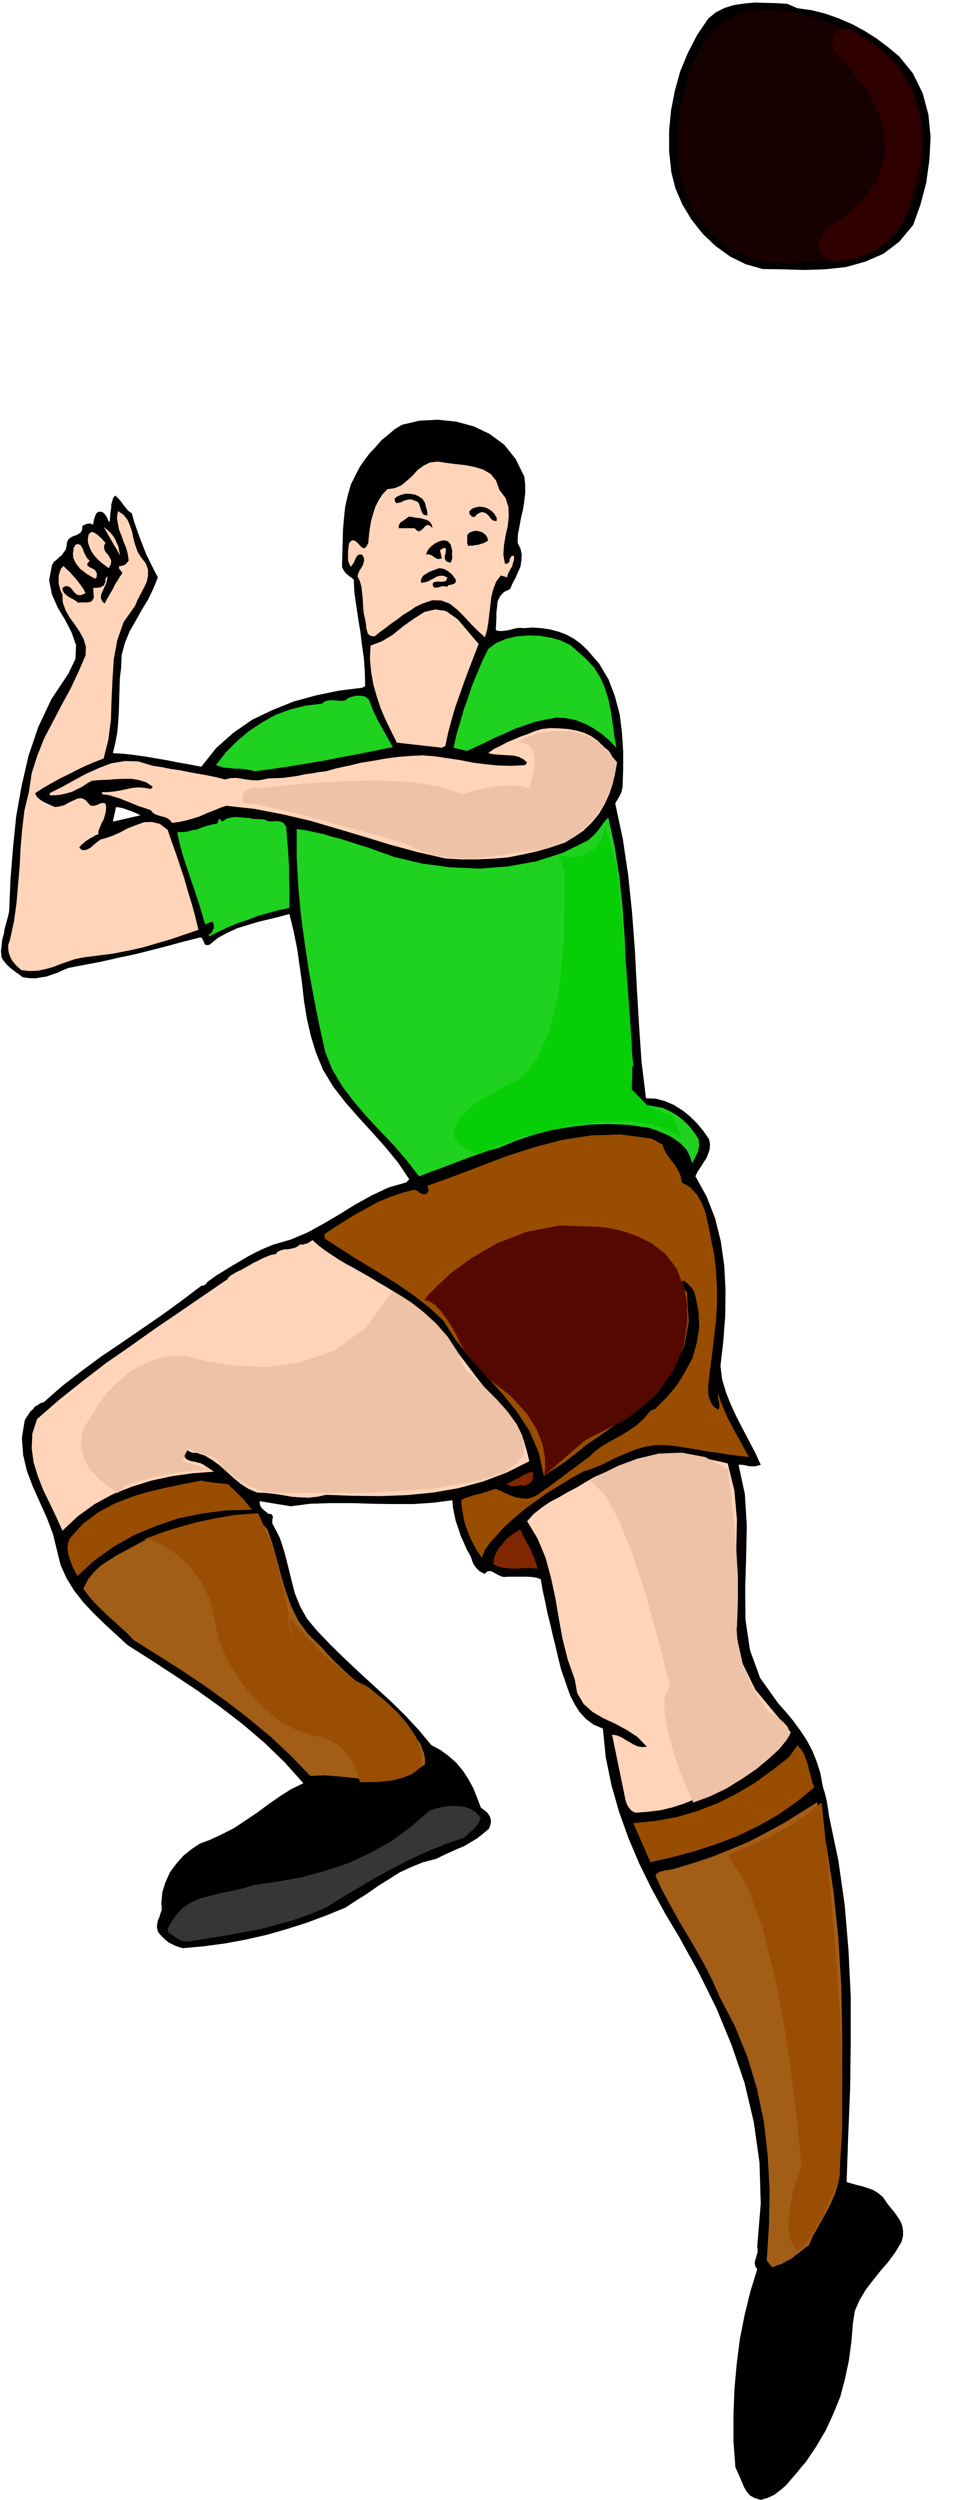
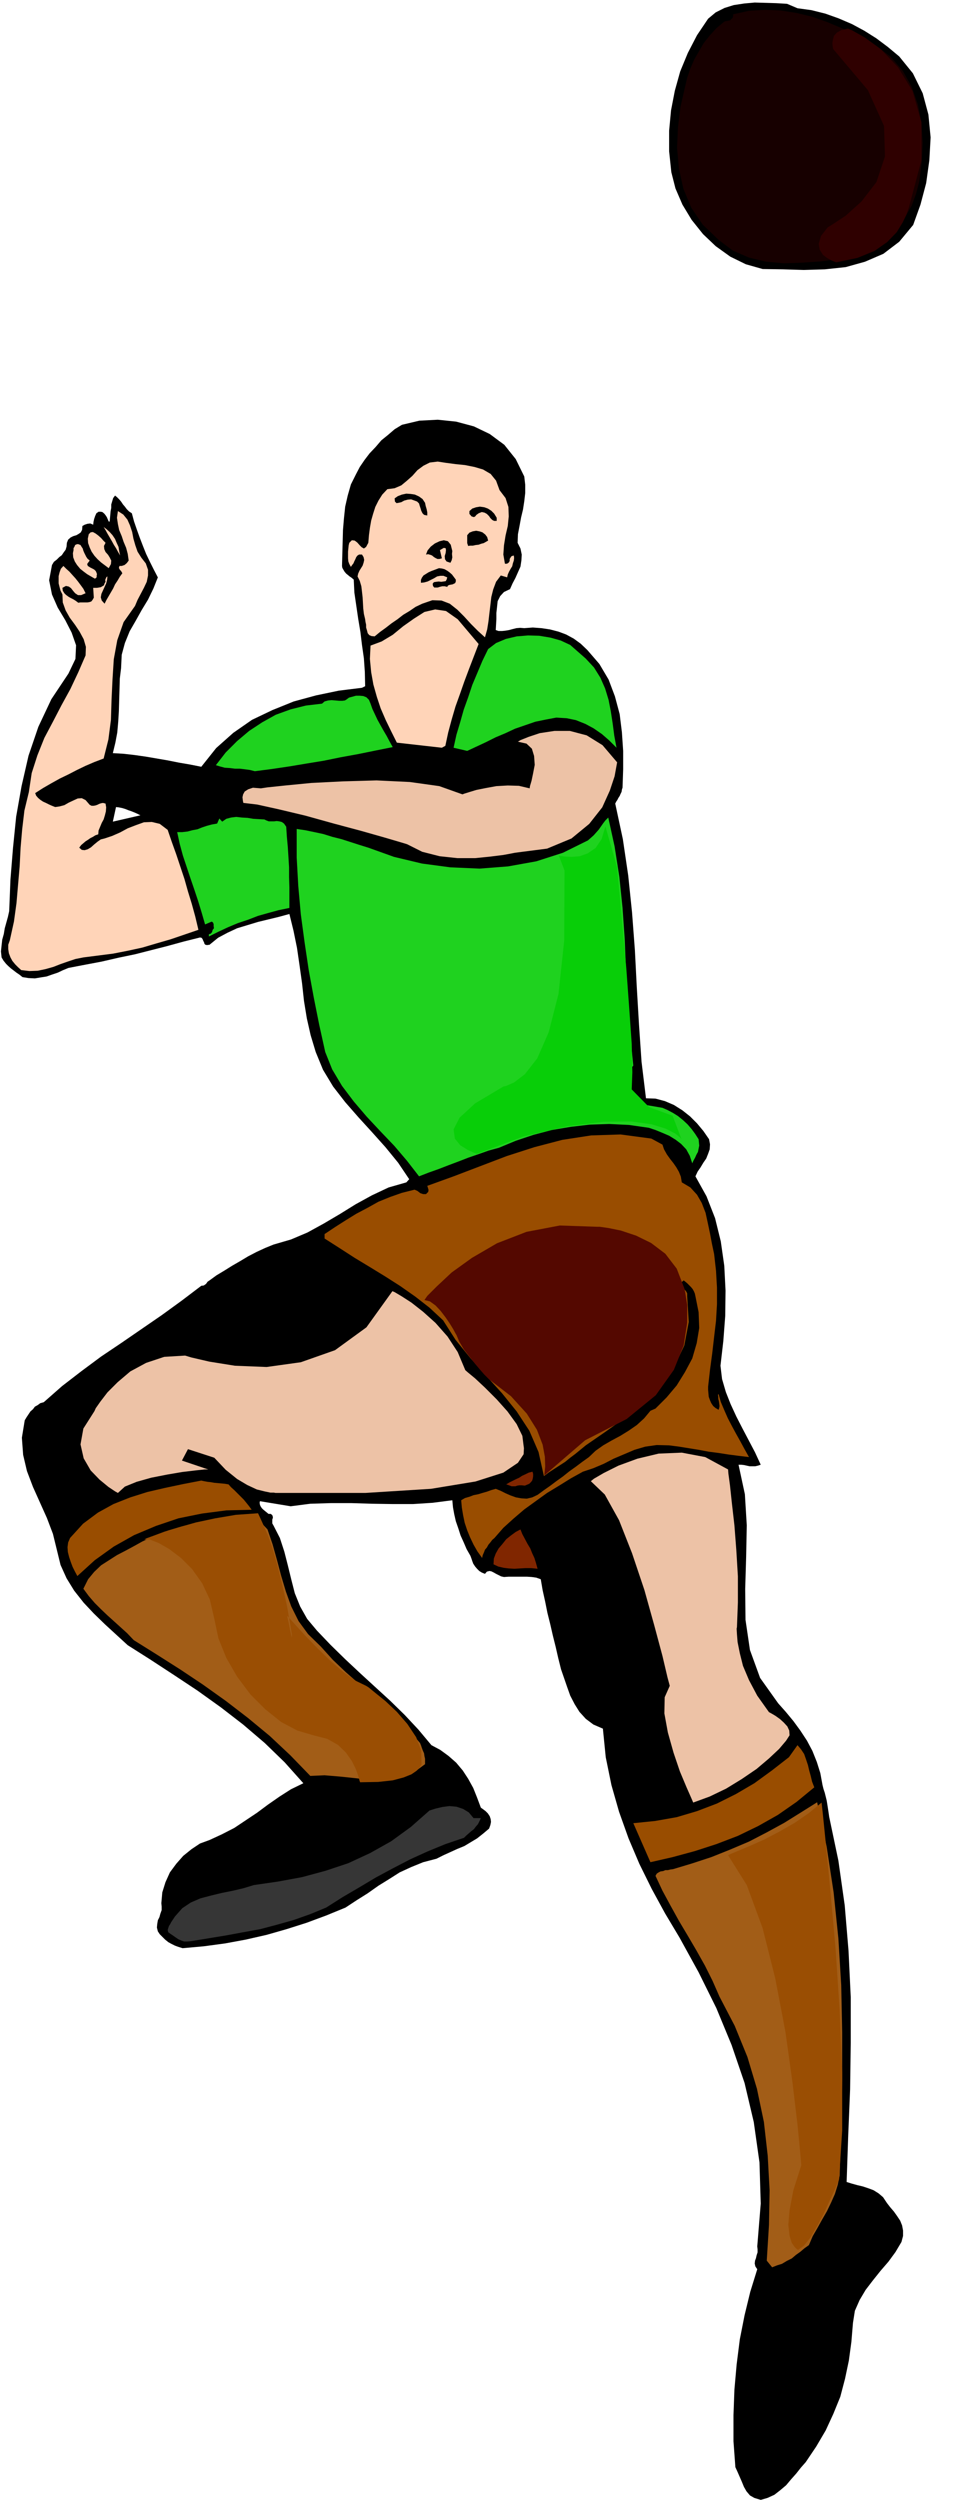
<svg xmlns="http://www.w3.org/2000/svg" fill-rule="evenodd" height="1273.347" preserveAspectRatio="none" stroke-linecap="round" viewBox="0 0 3035 7880" width="490.455">
  <style>.brush1{fill:#000}.pen1{stroke:none}.brush3{fill:#ffd4b8}.brush4{fill:#1fd21f}.brush5{fill:#994d00}.brush6{fill:#802600}.brush7{fill:#a25d17}.brush10{fill:#edc2a6}.brush11{fill:#9a4e03}</style>
  <path class="pen1 brush1" d="m2798 6944-12-18-14-12-16-10-16-6-18-6-17-4-18-5-16-5 5-146 6-146 2-146v-145l-7-146-12-143-20-141-29-138-2-14-2-13-2-13-2-12-3-12-3-12-4-12-3-12-7-38-11-35-14-35-17-32-21-32-22-30-24-29-24-27-57-80-32-88-14-95-1-97 3-101 2-100-6-98-20-93h8l9 1 9 2 9 2h17l9-2 9-3-18-39-20-38-20-38-19-37-18-39-15-38-12-41-5-42 9-78 6-79 1-80-4-78-11-77-18-73-27-69-35-63 7-15 9-13 9-15 9-13 6-15 5-14 1-16-3-16-18-26-20-24-22-22-24-19-27-17-28-12-30-8-30-1-14-115-8-117-7-118-6-117-9-119-12-116-17-115-24-112 3-6 4-6 3-6 4-6 3-7 3-6 1-7 2-6 2-58v-58l-4-59-7-57-15-56-20-53-29-49-38-44-21-20-22-16-24-13-24-9-27-7-27-4-27-2-27 2-13-1-12 1-12 3-11 3-12 2-10 1h-11l-9-3 1-17 1-18v-19l2-18 2-19 8-16 12-13 19-9 8-18 9-17 8-18 8-18 3-20 1-18-4-19-9-18 1-27 5-26 5-27 6-25 4-26 3-26v-26l-3-26-27-55-36-45-46-34-50-24-56-15-58-6-58 3-55 13-23 14-21 18-21 17-18 21-19 20-16 21-15 22-12 23-16 32-10 35-8 35-4 38-3 36-1 38-1 37-1 38 1 6 4 7 3 5 5 6 5 4 6 5 6 4 7 6 2 41 6 41 6 41 7 42 5 41 6 42 3 43 1 45-10 5-73 9-72 15-70 19-67 27-65 31-59 41-54 48-47 59-35-7-35-6-35-7-35-6-35-6-35-5-35-4-34-2 8-33 6-32 3-34 2-33 1-35 1-33 1-35 4-33 2-42 10-37 15-37 19-33 19-34 20-33 17-35 14-35-13-25-12-24-12-25-10-25-10-26-9-25-9-26-7-26-9-6-7-7-6-8-6-7-6-9-6-7-7-7-6-5-6 8-3 10-3 10v11l-2 10-1 11-1 11-1 11h-3l-3-7-3-7-4-6-4-5-6-5-5-1h-7l-7 5-4 9-3 9-2 9-1 9-9-4-9 1-9 3-7 4-1 12-4 8-7 5-7 4-10 3-8 4-8 7-4 10-1 12-3 10-6 8-6 9-8 6-8 8-9 7-6 10-9 48 9 45 18 41 24 40 20 39 14 40-2 43-22 46-54 81-41 87-31 91-22 96-17 96-10 99-8 99-4 100-4 18-5 18-5 18-3 18-5 18-2 18-2 19 2 19 6 10 8 10 7 7 9 8 8 6 9 7 9 6 10 8 19 3 20 1 18-3 19-3 17-6 18-6 17-8 17-7 52-10 53-10 52-12 53-11 51-13 51-13 51-14 52-13 5 1 3 4 2 5 3 6 1 4 3 3 5 1 8-1 27-22 30-16 30-14 33-10 33-10 33-8 33-8 33-9 13 53 11 54 8 55 8 57 6 55 9 55 12 53 16 53 23 56 32 53 38 49 42 48 42 46 43 48 40 49 35 52-9 10-56 16-53 25-51 28-50 31-51 30-51 28-52 22-55 16-27 11-26 12-27 14-25 15-26 15-24 15-25 15-22 16-6 4-5 7-7 5-8 1-62 47-62 45-64 44-64 44-64 43-62 46-61 47-58 51-11 3-8 6-9 5-6 8-8 7-6 9-6 9-6 10-9 55 4 54 12 51 19 50 22 49 22 49 19 50 13 53 11 45 19 42 24 39 30 38 32 34 35 34 36 33 36 33 71 45 75 49 74 49 74 53 70 54 68 58 63 61 59 66-39 19-36 23-36 25-35 26-36 24-36 24-39 20-39 18-30 11-27 18-26 21-22 25-20 27-14 31-10 32-3 34 1 11v11l-4 11-3 11-5 10-2 12-1 11 3 12 6 9 9 9 8 8 10 8 9 5 12 6 11 4 13 4 67-6 67-9 65-12 66-15 63-18 63-20 62-23 61-25 35-23 35-22 34-24 34-21 33-21 37-17 37-15 42-11 22-11 22-10 22-10 22-9 20-12 20-12 19-15 19-16 4-11 2-10-1-9-3-9-6-9-7-7-8-6-7-5-12-32-12-30-16-29-17-26-21-25-24-21-26-19-28-15-41-49-43-46-46-45-47-43-48-44-47-44-46-45-43-45-31-37-22-39-17-42-11-43-11-45-11-43-14-43-20-39-4-7v-12l2-6-1-6-2-3-4-3h-7l-6-5-5-4-6-5-4-4-4-6-2-5-1-6 1-5 97 16 62-8 65-2h64l66 2 64 1h65l62-4 62-8 2 22 4 22 5 22 8 23 7 22 10 22 9 21 12 21 3 8 3 9 3 8 6 9 6 7 7 7 8 5 10 4 6-7 8-2 6 1 8 4 7 4 8 4 8 4 9 2 14-1h59l15 1 14 2 14 5 6 35 8 36 7 35 9 36 8 35 9 36 8 35 9 36 9 26 10 29 10 28 14 27 15 24 20 22 24 18 30 13 9 90 18 88 24 84 30 84 34 80 39 79 42 77 46 77 60 109 56 113 48 116 41 120 29 123 18 127 4 130-11 135 1 9v10l-3 9-2 9-3 8-1 9 2 9 6 9-22 71-18 74-15 76-10 79-7 79-3 81v82l6 82 6 13 7 16 7 16 7 17 8 14 11 13 14 8 20 6 21-6 22-10 18-14 19-16 16-19 16-18 15-19 15-17 33-49 30-51 24-52 22-54 15-57 12-57 8-59 5-60 6-38 15-34 19-32 23-30 24-30 25-29 22-30 19-32 5-19v-17l-3-16-6-15-10-15-10-14-12-14-10-13zM356 2590l10-46 9 1 10 2 10 3 10 4 9 3 10 4 9 4 10 5-87 20zM2516 26l44 6 44 11 42 15 42 18 39 21 38 24 36 27 36 30 43 53 31 63 18 67 7 72-4 72-10 72-18 68-23 64-44 53-50 38-58 25-61 17-66 7-66 2-66-2-64-1-53-15-49-24-46-33-40-38-36-45-29-48-22-51-13-51-7-66v-65l6-64 12-62 17-61 24-58 29-56 35-52 24-20 28-14 29-9 33-5 33-3 34 1 34 1 34 2 33 14z" />
  <path class="pen1" style="fill:#170000" d="m2761 142 48 36 39 45 28 50 20 57 11 58 4 62-3 61-8 62-10 38-14 38-20 34-23 33-29 28-31 26-34 21-35 18-57 7-57 8-59 4-57 2-57-5-54-13-51-22-45-34-50-48-36-53-25-60-14-63-6-66 3-66 8-64 14-61 7-30 10-29 12-28 15-26 15-26 19-24 21-23 24-20 4-2 6-1 5-1 5-1 3-4 4-3 2-6v-6l50-11 50-3 50 2 51 8 49 12 48 17 45 19 45 23 60 30z" />
  <path class="pen1 brush1" d="m1600 1438 8 16 9 18 8 18 6 19 3 18 2 20-1 20-5 21-15-15-10-17-8-19-6-18-8-18-9-17-14-14-17-11-31-5-30-7-31-9-30-6-31-4-30 2-29 8-26 17-13 9-11 11-12 11-11 11-13 8-13 7-15 4h-15l-15 16-12 18-11 18-7 21-7 20-5 21-4 22-1 23h-9l-6-4-5-7-4-6-1-47 8-43 14-41 21-38 24-37 30-33 33-30 37-27 41-9 42-4h43l43 6 41 10 39 18 36 24 33 31z" />
  <path class="pen1 brush3" d="m1576 1545 19 25 9 28 1 30-3 30-7 30-5 31-2 29 5 29h6l4-2 3-3 2-4v-6l3-5 3-4 7-2 1 8-1 8-3 9-2 9-5 8-5 9-4 9-2 9-20-6-15 20-9 24-6 24-3 26-3 25-3 26-4 25-7 25-22-20-22-22-22-24-21-21-24-19-26-10-29-1-32 11-21 10-19 13-20 12-18 14-19 13-18 14-18 13-17 14-10-1-7-3-5-6-2-8-3-10v-9l-2-9-1-8-4-17-2-17-1-18-1-17-2-18-2-17-5-17-7-14 2-9 4-9 5-8 5-8 3-9 2-9-2-9-5-8h-9l-5 3-4 5-3 7-3 6-3 7-4 5-4 6-5-9-3-8-1-10v-21l1-10 1-10 2-8 8-8 9 1 8 6 8 9 6 6 7 4 7-5 7-13 2-24 3-23 4-23 6-21 7-22 10-20 12-19 16-17 23-3 21-9 17-14 18-16 16-18 19-14 20-10 25-3 26 4 30 4 30 3 30 6 27 8 24 14 17 21 11 30z" />
  <path class="pen1 brush1" d="m1341 1585 2 10 3 10 2 10v10l-10-2-5-5-4-8-2-7-3-9-2-7-6-6-8-3-11-4-11 1-11 3-9 5-9 2-6 1-5-5-1-10 10-7 13-5 14-3 14 1 13 2 13 6 11 8 8 12zm226 47v10h-8l-6-3-6-6-4-6-7-7-7-4-9-2-10 4-7 5-4 5-4 2-7-2-7-8v-9l9-8 12-4 12-2 14 2 11 4 11 7 9 9 8 13z" />
  <path class="pen1 brush3" d="m446 1758 14 18 7 20v18l-4 20-9 19-10 19-10 19-8 19-36 51-20 57-11 60-4 63-3 63-2 65-8 62-15 60-29 11-28 12-27 13-27 14-27 13-27 15-26 15-25 16 3 8 6 7 7 6 9 6 9 4 10 5 9 4 10 4 14-2 15-4 14-8 15-7 13-6 13-1 12 6 13 15 6 3h6l6-1 6-2 6-3 6-2 6-1 8 2 2 12-1 13-3 12-4 13-6 11-5 12-5 12-1 12-9 3-8 5-8 4-7 5-8 5-7 6-7 6-6 8 8 7 9 1 10-3 10-6 10-9 11-9 10-7 12-3 24-8 25-11 24-13 26-10 25-9 25-1 25 6 25 19 13 38 14 39 13 39 13 39 11 39 12 39 11 40 10 42-44 15-44 15-45 13-44 13-46 10-46 9-47 6-47 6-25 5-24 8-23 8-23 9-25 7-24 5-26 1-26-3-10-9-9-9-9-11-6-11-5-13-2-13v-14l5-14 13-59 8-58 5-58 5-58 3-59 5-58 7-59 14-58 9-60 18-56 22-55 27-51 27-52 28-51 25-53 23-53 1-27-7-24-13-24-14-21-17-23-13-23-9-25-1-25-6-12-3-11-3-12v-23l3-12 4-11 8-9 9 9 10 9 9 10 10 11 8 10 9 12 8 11 7 14-14 6h-10l-9-6-6-7-7-9-7-5-9-2-11 6 1 9 5 8 5 5 8 6 7 4 8 4 8 5 8 6 6-1h23l6-1 6-2 4-5 4-7-2-31h12l6-1 6-1 5-3 5-3 2-6 3-5-1-6 2-5 2-4 3-2-1 10-3 12-5 11-5 11-5 11-2 11 3 10 9 10 6-12 7-12 7-12 7-12 6-13 8-12 7-12 8-11-4-7-4-4-3-6 2-6h7l9-3 7-6 6-8-3-21-5-19-8-19-6-18-8-19-4-19-3-20 3-21 17 11 13 16 8 18 7 21 4 21 6 21 7 20 12 19z" />
-   <path class="pen1 brush1" d="m1365 1665-10-9-8-1-6 4-6 7-6 5-6 4-7-2-8-8h-50v-8l3-6 3-5 6-3 5-4 6-4 5-4 5-3 10 2 11 2 12 1 12 3 10 3 9 5 6 8 4 13z" />
  <path class="pen1 brush3" d="m379 1751-7-12-6-11-7-11-6-11-7-12-7-12-6-11-6-10 9 7 10 9 9 10 8 12 5 12 6 13 2 13 3 14z" />
  <path class="pen1 brush1" d="m1540 1704-7 4-7 4-8 2-8 3-9 1-9 2h-9l-6 1-3-9v-25l7-8 10-4 11-2 11 2 9 3 9 7 6 8 3 11z" />
  <path class="pen1 brush3" d="m333 1711-5 10 1 10 4 9 8 9 5 8 5 10-1 11-7 13-12-9-12-9-11-10-10-11-9-13-6-13-5-14-1-14 3-14 6-6 7-1 9 5 8 6 9 8 7 8 7 7z" />
  <path class="pen1 brush1" d="m1427 1737-1 9 1 11-2 9-4 8-12-4-5-7-1-10 3-10 1-9-1-6-6-1-12 7 6 26-8 2h-6l-6-3-5-3-6-5-5-2-7-2-7 1 5-13 10-12 13-10 15-7 13-3 13 3 9 11 5 20z" />
  <path class="pen1 brush3" d="m283 1767-3 4-3 4-2 3 2 6 8 5 10 5 3 2 4 4 2 4 2 6-1 4v5l-2 3-4 2-12-7-12-7-12-9-10-8-10-12-7-11-5-13-1-13 1-5 1-5v-6l3-5 2-5 4-2 5-1 8 3 3 5 4 6 2 7 3 7 3 6 3 6 4 6 7 6z" />
  <path class="pen1 brush1" d="M1438 1827v6l-2 5-4 2-4 2-6 1-5 1-4 2-2 4-8-2h-8l-8 2-6 2h-11l-4-5-1-7 4-5 7-1 8-1 8 1 7-1 7-1 3-5 2-7-12-5h-10l-10 2-10 6-10 5-10 5-11 3-10 1v-9l3-7 5-7 8-5 8-5 9-4 8-3 8-3 8-3 9 1 8 2 9 5 7 5 8 7 6 8 6 8z" />
  <path class="pen1 brush3" d="m1510 2030-15 39-15 39-15 40-14 40-14 39-12 41-11 41-9 42-11 6-142-16-18-36-17-35-16-37-12-36-11-39-7-39-4-42 2-42 35-13 35-21 33-27 34-24 33-21 34-8 34 5 37 26 66 78z" />
  <path class="pen1 brush4" d="m1848 2076 26 28 20 32 15 34 11 36 7 36 6 39 5 38 7 38-23-23-23-20-26-18-26-14-30-12-29-6-33-2-32 6-34 7-32 11-32 11-30 14-31 13-30 15-30 14-30 14-43-10 9-41 12-40 11-39 14-39 13-39 16-38 16-38 18-37 25-19 31-13 34-8 36-3 35 1 36 6 32 9 30 14 49 43zm-679 142 6 17 8 17 8 17 10 18 9 16 10 17 9 17 10 18-55 11-54 11-55 10-54 11-55 9-54 9-54 8-54 7-16-4-15-2-16-2h-16l-16-2-16-1-15-4-13-4 31-40 36-36 38-32 41-27 43-24 47-17 48-12 51-6 8-7 11-3 11-1 13 1 11 1h10l8-1 5-3 8-6 11-3 11-3h12l11 1 10 4 8 8 5 12z" />
-   <path class="pen1 brush3" d="m1905 2355 9 6 8 8 6 9 5 11 2 11 3 11 1 11 2 11-7 34-11 34-15 33-18 31-23 28-26 25-29 20-30 18-44 15-45 13-46 10-46 9-49 4-48 2h-50l-49-3-88-20-85-23-85-26-84-25-85-25-86-20-88-17-90-10-21 7-21 9-21 8-20 9-22 7-21 6-23 5-22 3-8-10-8-5-10-4-9-2-10-3-8-3-9-6-5-7-20-7-19-6-19-8-18-7-19-8-19-6-20-6-19-2-1-5-2-2h19l20-2 19-3 19-4 18-4 20-2 19 1 22 4 6-7-21-14-22-7-24-4h-24l-26 1-25 2-26 1-24 2-16 9-15 10-16 8-16 8-18 5-17 4-18 2h-17v-7l38-19 38-21 39-21 40-18 39-15 43-7 42 1 46 14 28 4 29 6 29 4 29 6 28 5 29 5 28 6 29 7 15-4 17-1 16 2 17 3 17 2 17 1 17-2 17-4 24-1 24-1 23-3 23-3 22-5 23-3 22-4 24-3 36-10 38-8 37-9 39-6 38-7 38-5 38-3 39-2 40 3 40 6 40 6 40 8 39 5 41 4 41 1 43-2 7-8-12-11-14-7-16-4-15-1-18-1-17-1-17-2-14-3 18-13 21-10 20-11 22-9 21-9 23-8 21-9 23-7 28-3 28 1 27 2 27 5 24 7 23 11 21 15 18 19z" />
  <path class="pen1 brush4" d="m896 2596 7 10 2 31 3 33 2 31 2 33v31l1 32v65l-34 7-33 9-32 9-31 12-33 11-31 13-30 14-30 15v-7l6-2 4-5 2-7 4-5-1-7v-6l-2-5-4-3-21 9-11-38-11-36-12-36-12-35-12-36-12-36-10-37-8-37h16l17-2 15-4 16-3 15-6 15-5 15-4 17-3 7-16 9 10 13-9 15-4 16-2 18 2 18 1 18 3 17 1 18 1 6 3 8 3h17l8-1 8 1 8 2 7 5zm1102 763-6 7-3 8-3 9-1 9-2 9 1 9 1 9 3 9 14 28-36-4-35-3-37-2h-37l-38-2-38-1-37-2-35-2-5 4-1 8 10 10 45 2 48 3 48 2 48 3 47 3 48 4 46 5 47 8 16 7 17 9 16 10 16 13 14 13 13 15 11 15 11 17 1 10 1 10-2 10-2 10-5 9-4 9-5 9-4 9-8-24-11-20-16-17-17-13-21-13-21-9-22-9-21-7-63-9-62-3-61 2-60 7-60 10-57 15-57 19-53 22-33 9-31 11-32 11-31 12-32 12-31 12-31 11-31 12-38-49-40-47-44-46-43-46-41-48-37-49-31-52-22-55-19-86-17-85-16-87-13-87-12-89-8-89-5-90v-90l27 4 29 6 28 6 29 9 28 7 28 9 28 9 29 9 81 29 88 21 90 12 92 4 90-7 89-16 84-27 79-39 9-8 9-8 8-9 8-9 7-10 7-10 7-9 9-9 20 91 15 96 10 97 7 100 4 99 6 101 7 99 10 99z" />
  <path class="pen1 brush5" d="m2090 3608 5 15 9 16 10 14 11 14 9 13 8 14 6 15 3 18 27 16 21 23 15 26 12 31 7 32 7 33 6 32 7 33 6 53 3 53v52l-3 52-6 51-6 52-7 52-6 53v10l1 11 1 11 4 11 4 9 6 9 7 6 10 6 2-6 1-6-1-8-1-7-2-8v-6l-1-6 2-3 7 25 11 26 11 25 13 25 13 24 14 25 13 24 14 25-33-4-31-4-32-5-31-4-32-6-31-5-31-5-31-4-39-1-36 5-34 10-33 14-33 14-31 16-33 14-33 11-38 21-37 23-38 23-36 26-36 26-34 29-32 29-28 32-7 6-6 8-6 7-5 9-6 7-3 8-4 9-2 9-15-21-12-21-11-23-9-22-8-24-5-24-4-24-2-23 12-7 14-4 13-5 15-3 13-4 14-4 14-5 14-4 15 6 16 8 16 7 17 6 17 3 17 1 17-4 17-8 19-14 20-14 20-15 21-15 20-16 21-15 20-15 21-15 21-20 24-17 26-15 28-15 26-16 26-18 23-21 20-24 16-7 35-35 32-38 26-42 23-43 14-48 8-48-2-50-10-50-2-9-3-7-4-7-5-6-6-6-6-6-6-5-5-4-7 6-1 7 2 5 5 6 4 5 5 6 3 6v9l5 81-14 74-31 66-43 61-54 53-60 49-62 44-61 42-17 14-16 13-16 12-16 13-17 11-17 11-17 11-16 12-17-76-29-67-40-61-46-57-51-56-49-55-47-58-39-61-43-40-45-35-47-33-47-30-49-30-48-29-48-31-47-30v-14l33-22 33-21 34-21 36-19 34-19 37-15 37-13 40-10 9 4 9 7 9 3h9l7-7 1-6-2-7-2-6 83-30 84-32 84-32 87-28 88-23 91-14 93-3 97 13 35 19z" />
-   <path class="pen1 brush3" d="m1162 4023 28 17 29 17 28 17 29 18 27 18 28 22 25 22 25 27 29 38 30 39 30 39 30 40 30 38 31 38 32 36 33 35 7 13 8 15 6 15 6 15 4 15 5 16 4 16 4 17-72 36-74 28-78 21-80 14-84 8-84 3-85-1-84-3-28 6-27 3-27-1-27-2-28-5-27-4-27-3-27-1-27-12-24-15-23-19-21-19-22-20-23-17-25-15-28-9-6 1-6-1-5-2-4-2-5-3-4 1-4 3-3 8 2 9 5 6 7 4 9 3 9 1 10 3 9 2 10 5 33 22-67 5-65 9-65 14-61 19-61 24-57 31-53 38-49 46-19-42-20-42-21-43-17-43-14-45-6-45 2-46 15-46 70-61 73-58 74-57 78-54 76-54 78-53 76-52 76-52 2-5 5-4 5-4 6-3 6-4 6-3 6-3 7-3 12-7 13-7 13-8 13-6 13-7 14-6 15-6 16-3 7-8 10-4 10-3h11l10-2 10-2 9-4 9-7h11l5-2 6-1 9-5 9-6 19 17 21 16 21 14 23 15 22 13 24 13 23 13 23 13zm1134 590 21 86 8 91-2 92-3 94-3 92 7 90 19 86 40 82 112 135-17 28-20 25-23 21-24 21-27 18-27 18-28 17-26 18-37 14-35 15-36 14-36 15-37 12-37 9-40 5-40 3-7-3-5-3-5-5-3-4-4-6-3-5-2-6-2-5-43-209 14 2 15 6 13 8 14 8 12 7 13 6 14 2 15-1-30-31-34-22-37-20-37-17-34-20-28-25-20-34-8-44-22-62-16-64-12-65-11-65-14-65-17-62-25-60-33-55 21-23 24-19 26-18 29-15 27-16 29-15 28-17 28-16 27-12 27-11 27-12 27-10 27-10 28-7 29-7 30-3 24 1 25 2 25 3 26 4 25 3 25 5 24 5 25 6z" />
  <path class="pen1 brush6" d="m1680 4639 2 7v7l-1 7-2 7-4 5-5 5-7 3-7 3-10-1h-8l-6 1-6 2h-12l-8-3-9-3 10-6 10-5 10-5 11-5 9-6 11-5 10-5 12-3z" />
  <path class="pen1 brush5" d="m721 4679 8 9 10 9 10 10 11 11 9 9 9 11 8 10 8 11-80 2-77 10-74 15-71 24-69 29-64 36-60 43-55 50-8-15-7-14-6-16-5-15-4-16-1-15 2-15 6-14 41-45 47-35 49-27 53-21 54-17 56-13 57-12 57-11 9 2 11 2 10 1 11 2 11 1 11 1 11 1 12 2z" />
  <path class="pen1 brush7" d="m844 4821 16 47 14 50 13 49 15 50 17 47 23 46 30 41 40 39 38 42 41 39 41 36 41 36 39 34 40 37 37 38 36 42 3 7 3 9 3 8 4 9 1 8 2 9v17l-38 28-41 16-45 6h-47l-50-6-48-5-48-4-45 2-63-65-65-61-69-57-69-53-73-52-72-48-74-47-72-45-21-22-21-19-21-19-20-18-21-20-19-19-19-22-17-23 15-30 19-23 22-21 25-16 25-16 27-14 26-14 27-15 41-19 42-16 44-13 46-10 45-8 48-5 48-2 50 2 31 33z" />
  <path class="pen1 brush6" d="m1642 4821 6 15 8 15 8 15 9 15 6 15 7 15 5 16 5 18-20-2h-18l-18 1-17 1-18-1-16-2-17-4-15-7 1-18 6-16 9-16 12-14 12-15 15-12 15-11 15-8z" />
  <path class="pen1 brush5" d="m2569 5634-56 46-59 41-62 35-64 31-68 26-68 22-70 19-70 16-54-123 69-7 68-12 64-19 63-24 60-30 58-34 55-40 54-42 27-38 11 13 10 15 6 17 6 18 4 17 5 18 4 17 7 18z" />
  <path class="pen1 brush1" d="m1474 5674-57-10-50 8-46 20-43 30-42 33-41 35-43 30-45 23-67 26-69 20-72 14-72 12-72 12-71 16-68 21-64 32-4 2-3 1 2-24 6-23 7-22 11-21 12-21 16-19 18-18 21-14 50-22 49-25 47-29 47-30 46-32 48-28 48-27 51-20 44 1 48 5 48 4 48 4 46-3 44-9 40-20 35-32v-35l20 10 17 14 15 14 13 18 10 18 9 20 7 20 6 21z" />
  <path class="pen1 brush7" d="m2578 5681 30 140 22 144 15 145 9 148 3 148v150l-3 151-5 151-6 29-9 29-12 27-13 27-15 26-15 27-15 26-12 28-14 10-13 11-14 10-13 11-16 8-15 9-16 5-15 6-17-21 7-112 2-110-6-109-12-106-22-105-30-100-40-98-48-92-22-50-24-48-27-48-27-46-28-47-26-47-26-48-22-47 4-7 6-4 6-3 8-1 7-3h8l8-2 8-1 60-18 61-20 60-24 59-25 56-29 55-30 53-33 51-32z" />
-   <path class="pen1" style="fill:#363636" d="m1517 5731-4 9-5 10-7 8-6 8-8 6-8 7-8 7-7 7-59 20-56 23-55 25-54 28-54 29-52 31-53 31-52 33-51 21-51 18-53 15-53 14-55 10-54 10-55 9-55 9-12 1h-9l-9-3-9-4-9-6-7-5-9-6-7-5-2-7 2-7 2-6 4-6 3-6 4-6 4-6 4-6 23-26 27-18 30-13 34-9 33-8 35-7 34-8 33-10 76-11 76-14 74-20 72-24 69-32 66-37 62-45 59-52 19-6 21-5 23-3h23l22 2 21 7 18 11 15 18z" />
+   <path class="pen1" style="fill:#363636" d="m1517 5731-4 9-5 10-7 8-6 8-8 6-8 7-8 7-7 7-59 20-56 23-55 25-54 28-54 29-52 31-53 31-52 33-51 21-51 18-53 15-53 14-55 10-54 10-55 9-55 9-12 1h-9l-9-3-9-4-9-6-7-5-9-6-7-5-2-7 2-7 2-6 4-6 3-6 4-6 4-6 4-6 23-26 27-18 30-13 34-9 33-8 35-7 34-8 33-10 76-11 76-14 74-20 72-24 69-32 66-37 62-45 59-52 19-6 21-5 23-3l22 2 21 7 18 11 15 18z" />
  <path class="pen1 brush1" d="m2817 7027-14 37-19 34-25 30-25 31-25 29-22 32-16 35-6 41-6 63-8 62-13 60-16 60-22 56-26 55-31 53-34 51-12 13-12 15-12 15-12 15-14 14-14 12-15 9-15 7-31-37-19-40-11-44-2-46 1-49 4-49 3-49 2-47 6-41 6-39 5-41 6-39 6-40 8-39 10-38 15-35 26-4 25-7 23-10 23-12 21-16 22-16 20-18 20-17 11-23 10-22 10-23 12-22 11-23 13-21 14-20 18-18 21 4 20 9 18 12 18 16 14 16 14 19 11 19 10 21z" />
  <path class="pen1" style="fill:#540800" d="m2159 4061 3 14 6 38v57l-11 71-31 77-57 80-92 75-131 67-129 111 1-8 2-20-1-31-7-38-18-47-32-51-50-55-70-54-4-4-10-10-14-16-16-19-18-23-17-22-14-24-9-21-3-5-7-13-11-18-13-19-16-21-16-17-18-13-17-4 9-13 30-30 47-44 64-46 79-46 93-36 105-20 117 4h9l28 4 39 8 48 16 47 23 45 34 36 47 24 62z" />
  <path class="pen1 brush10" d="m1652 4558 1 7-1 19-18 27-46 31-88 28-140 23-207 13H869l-5-1h-11l-19-4-24-6-30-14-32-19-36-29-36-38-83-27-19 36 83 28h-11l-29 3-42 5-47 8-51 10-46 13-37 15-22 20-9-5-21-14-28-23-28-29-22-38-10-44 9-50 35-55 4-9 14-20 23-30 32-32 40-34 50-27 57-19 66-4 20 6 56 13 81 13 100 4 108-15 108-38 99-72 82-114 7 3 22 13 31 20 37 29 39 35 38 43 32 49 24 57 8 7 23 19 31 29 37 37 34 38 29 40 18 37 4 32z" />
  <path class="pen1 brush11" d="m814 4770 2 4 6 13 10 22 14 32 14 40 15 51 15 61 16 72 10 58 5 31v8l-2-7-4-18-4-21-4-17-1-6 7 8 21 23 30 33 38 39 40 39 42 36 38 27 33 16 8 5 22 18 31 25 36 34 33 38 28 42 16 43 1 44-2 2-4 7-10 10-16 11-25 10-34 9-46 5-57 1-2-6-4-15-8-22-12-24-19-27-25-24-34-19-43-11-51-15-51-27-50-40-47-47-42-56-34-59-25-62-13-62-14-60-24-51-32-45-35-35-37-28-33-19-28-11h-18l7-4 22-8 35-13 46-14 53-15 61-13 65-11 70-5z" />
  <path class="pen1 brush10" d="m2297 4632 1 13 5 37 6 56 8 70 6 78 5 83v82l-3 78-1 5 1 17 2 25 7 35 10 40 19 45 26 49 37 52 2 1 9 5 10 6 14 10 12 11 11 12 6 13 1 15-11 17-22 26-32 30-39 33-47 32-49 30-52 25-52 19-6-14-15-34-21-50-20-59-18-64-11-60 1-51 16-36-7-26-16-68-26-97-31-111-39-116-41-104-45-81-44-42 10-8 31-18 46-23 60-22 67-16 73-3 74 14 72 39z" />
  <path class="pen1 brush11" d="m2592 5682 4 36 10 99 14 145 16 179 13 194 8 198v183l-10 155-4 9-10 24-16 34-18 40-21 39-21 36-21 26-18 13-4-2-7-7-9-13-7-22-4-35 4-46 12-63 25-79-3-35-9-93-16-134-22-158-32-168-40-159-50-136-59-94 8-4 24-10 36-15 45-20 48-25 49-28 45-31 40-33z" />
  <path class="pen1" style="fill:#08ce08" d="m1947 2734 2 26 7 71 9 102 11 120 9 123 8 114 2 90-2 54 55 56 74 27 28 74-5-6-15-12-29-15-45-14-65-9-87 1-113 14-139 32-147 55-9-3-20-9-24-15-17-21-4-29 19-37 49-45 89-53 9-2 25-11 34-26 39-50 36-82 31-121 18-168 1-221-18-47 5 1 15 2 21 1 25-2 25-9 25-17 19-28 12-40 37 129z" />
  <path class="pen1 brush10" d="m1947 2403-2 11-6 33-15 45-24 53-41 52-56 46-77 32-101 13-10 2-27 5-40 5-49 5h-56l-56-6-55-14-48-24-20-6-51-15-74-21-86-23-90-25-84-20-68-15-43-5-1-3-1-6-1-9 2-9 5-9 11-7 15-5 25 2 20-3 57-6 82-8 100-5 106-3 105 5 93 13 73 26 5-2 16-5 23-7 30-6 33-6 36-2 35 1 34 8 1-7 5-17 5-24 5-26-2-28-7-23-17-16-27-6 8-5 25-10 36-12 46-7h49l53 14 50 31 46 54z" />
  <path class="pen1" style="fill:#2f0000" d="m2675 90 14 6 39 22 51 37 54 57 46 75 28 98v120l-39 147-2 6-6 18-12 25-19 31-30 31-40 28-54 22-67 14-5-2-10-4-14-8-13-10-10-16-3-18 7-25 21-27 16-10 41-27 50-45 47-61 27-81-3-96-51-113-109-129-1-3-1-6-1-10 2-11 3-12 9-10 14-8 21-5z" />
</svg>